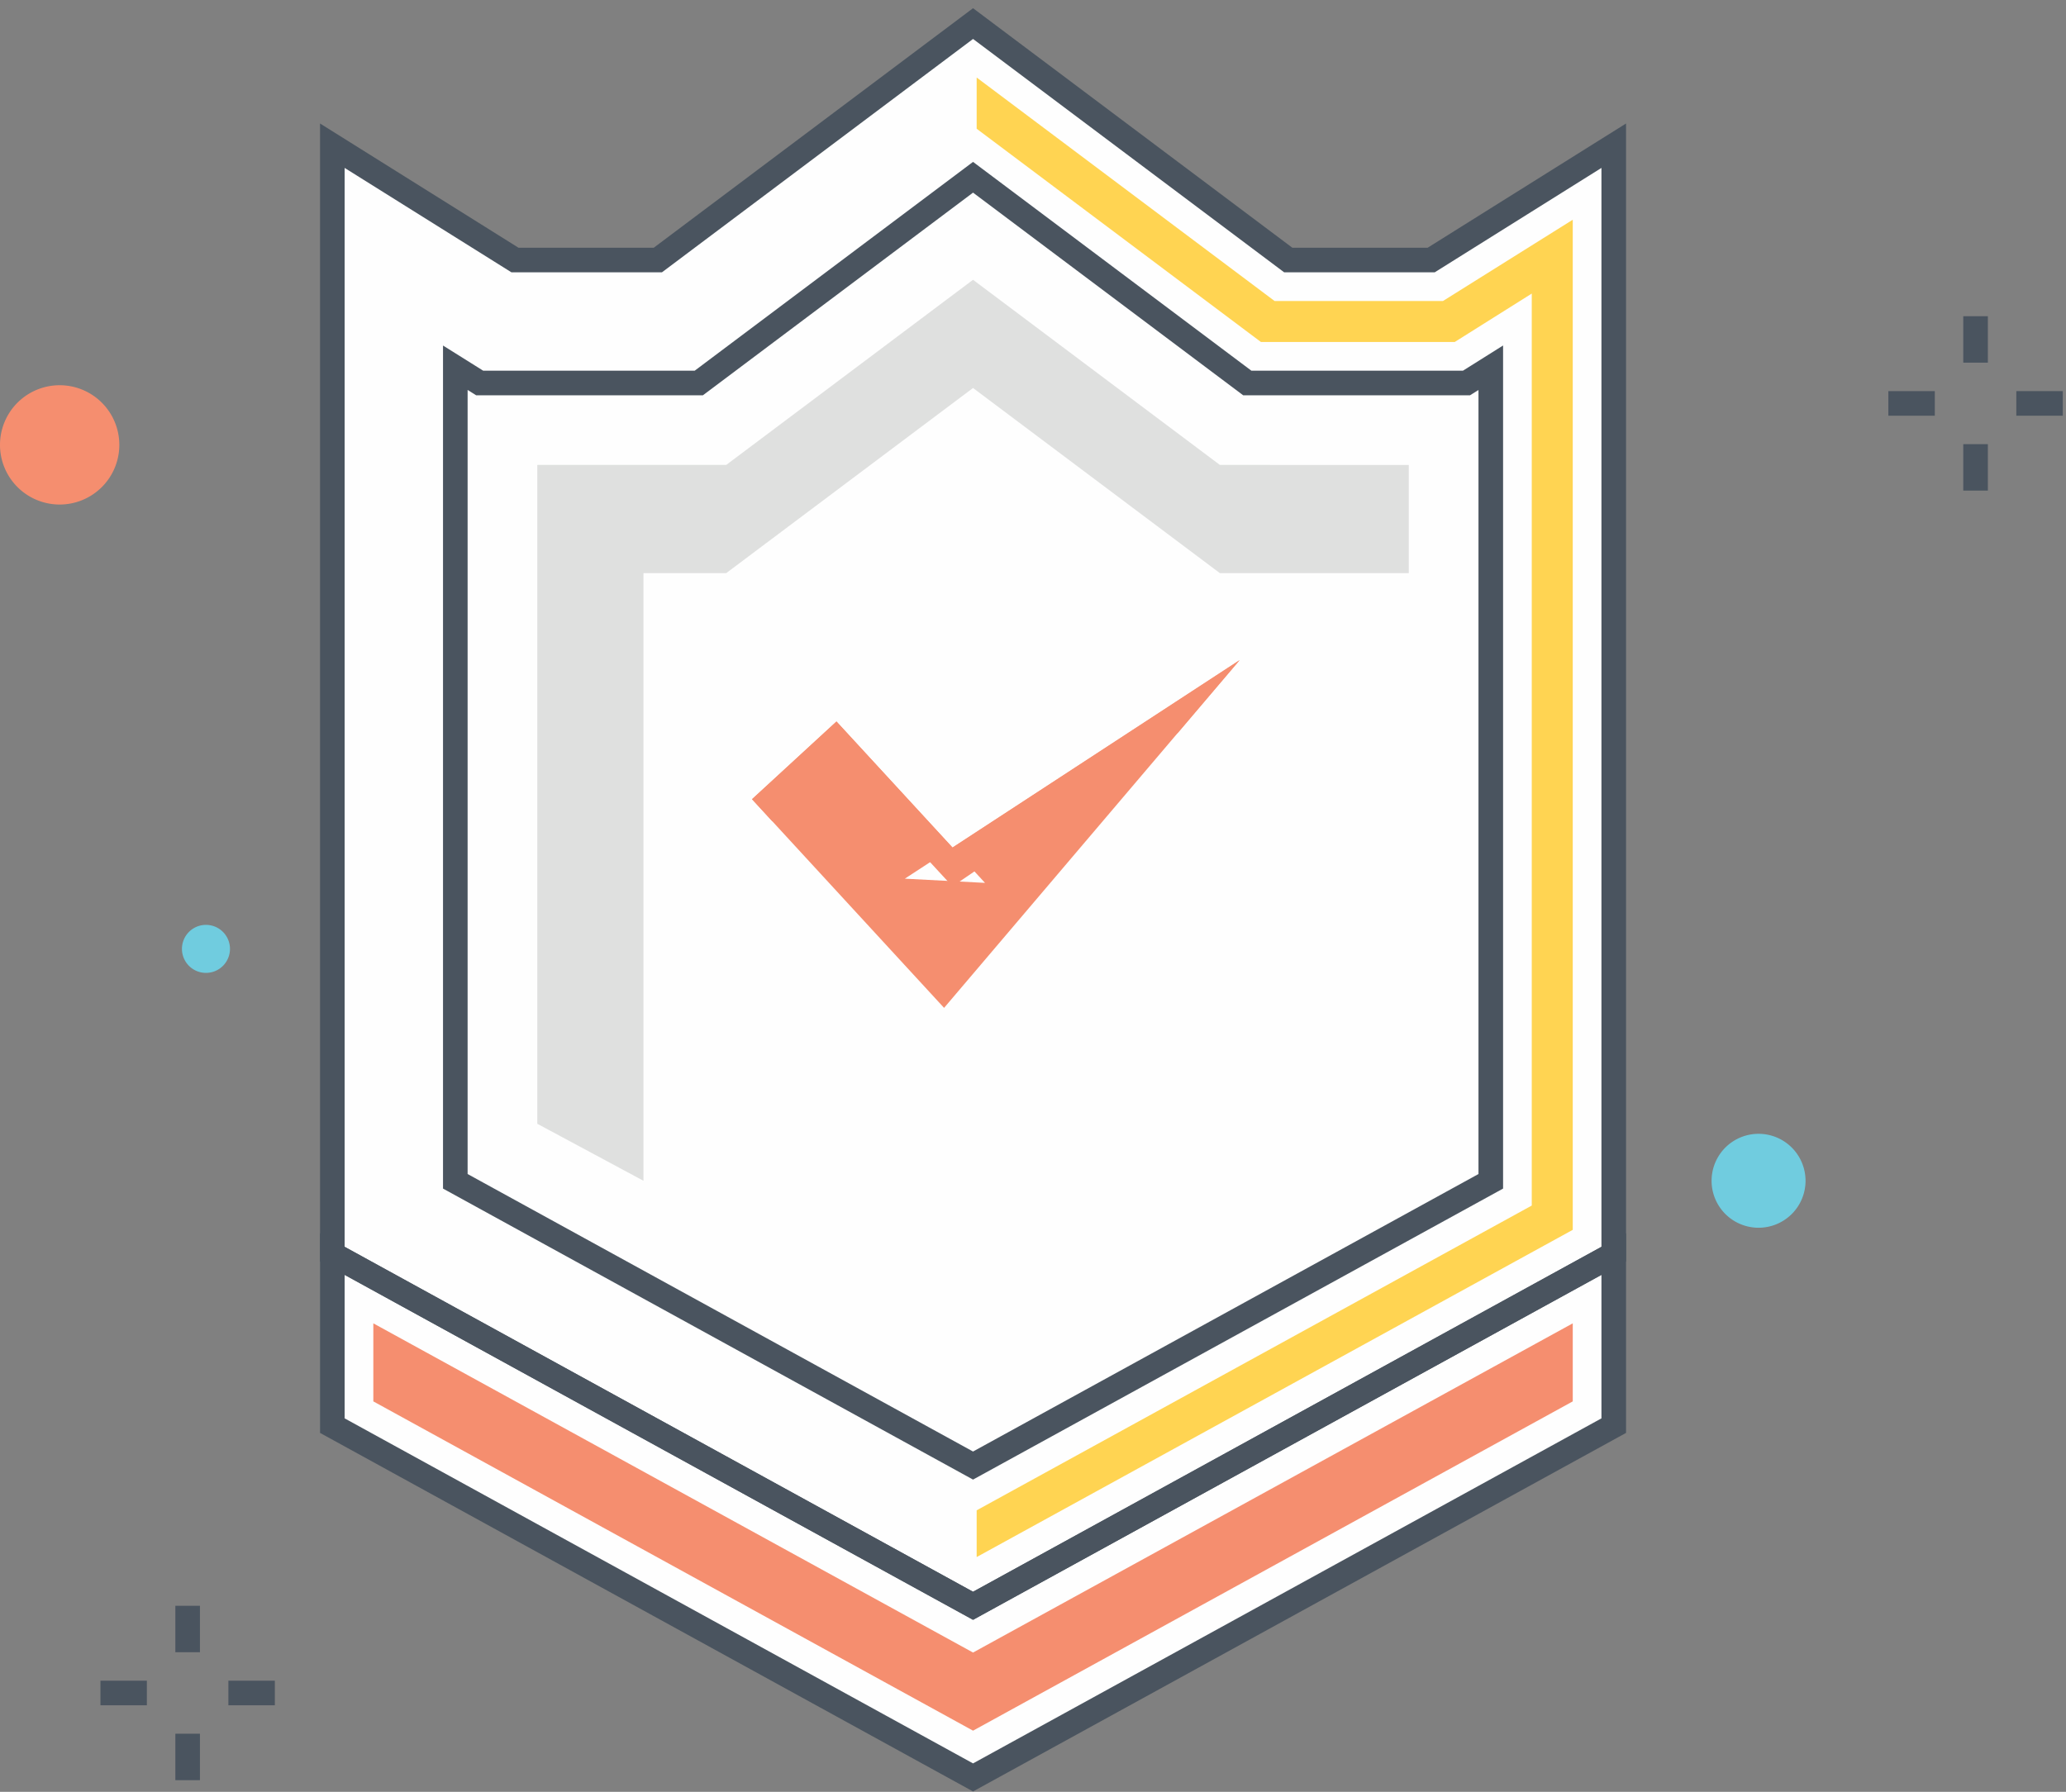
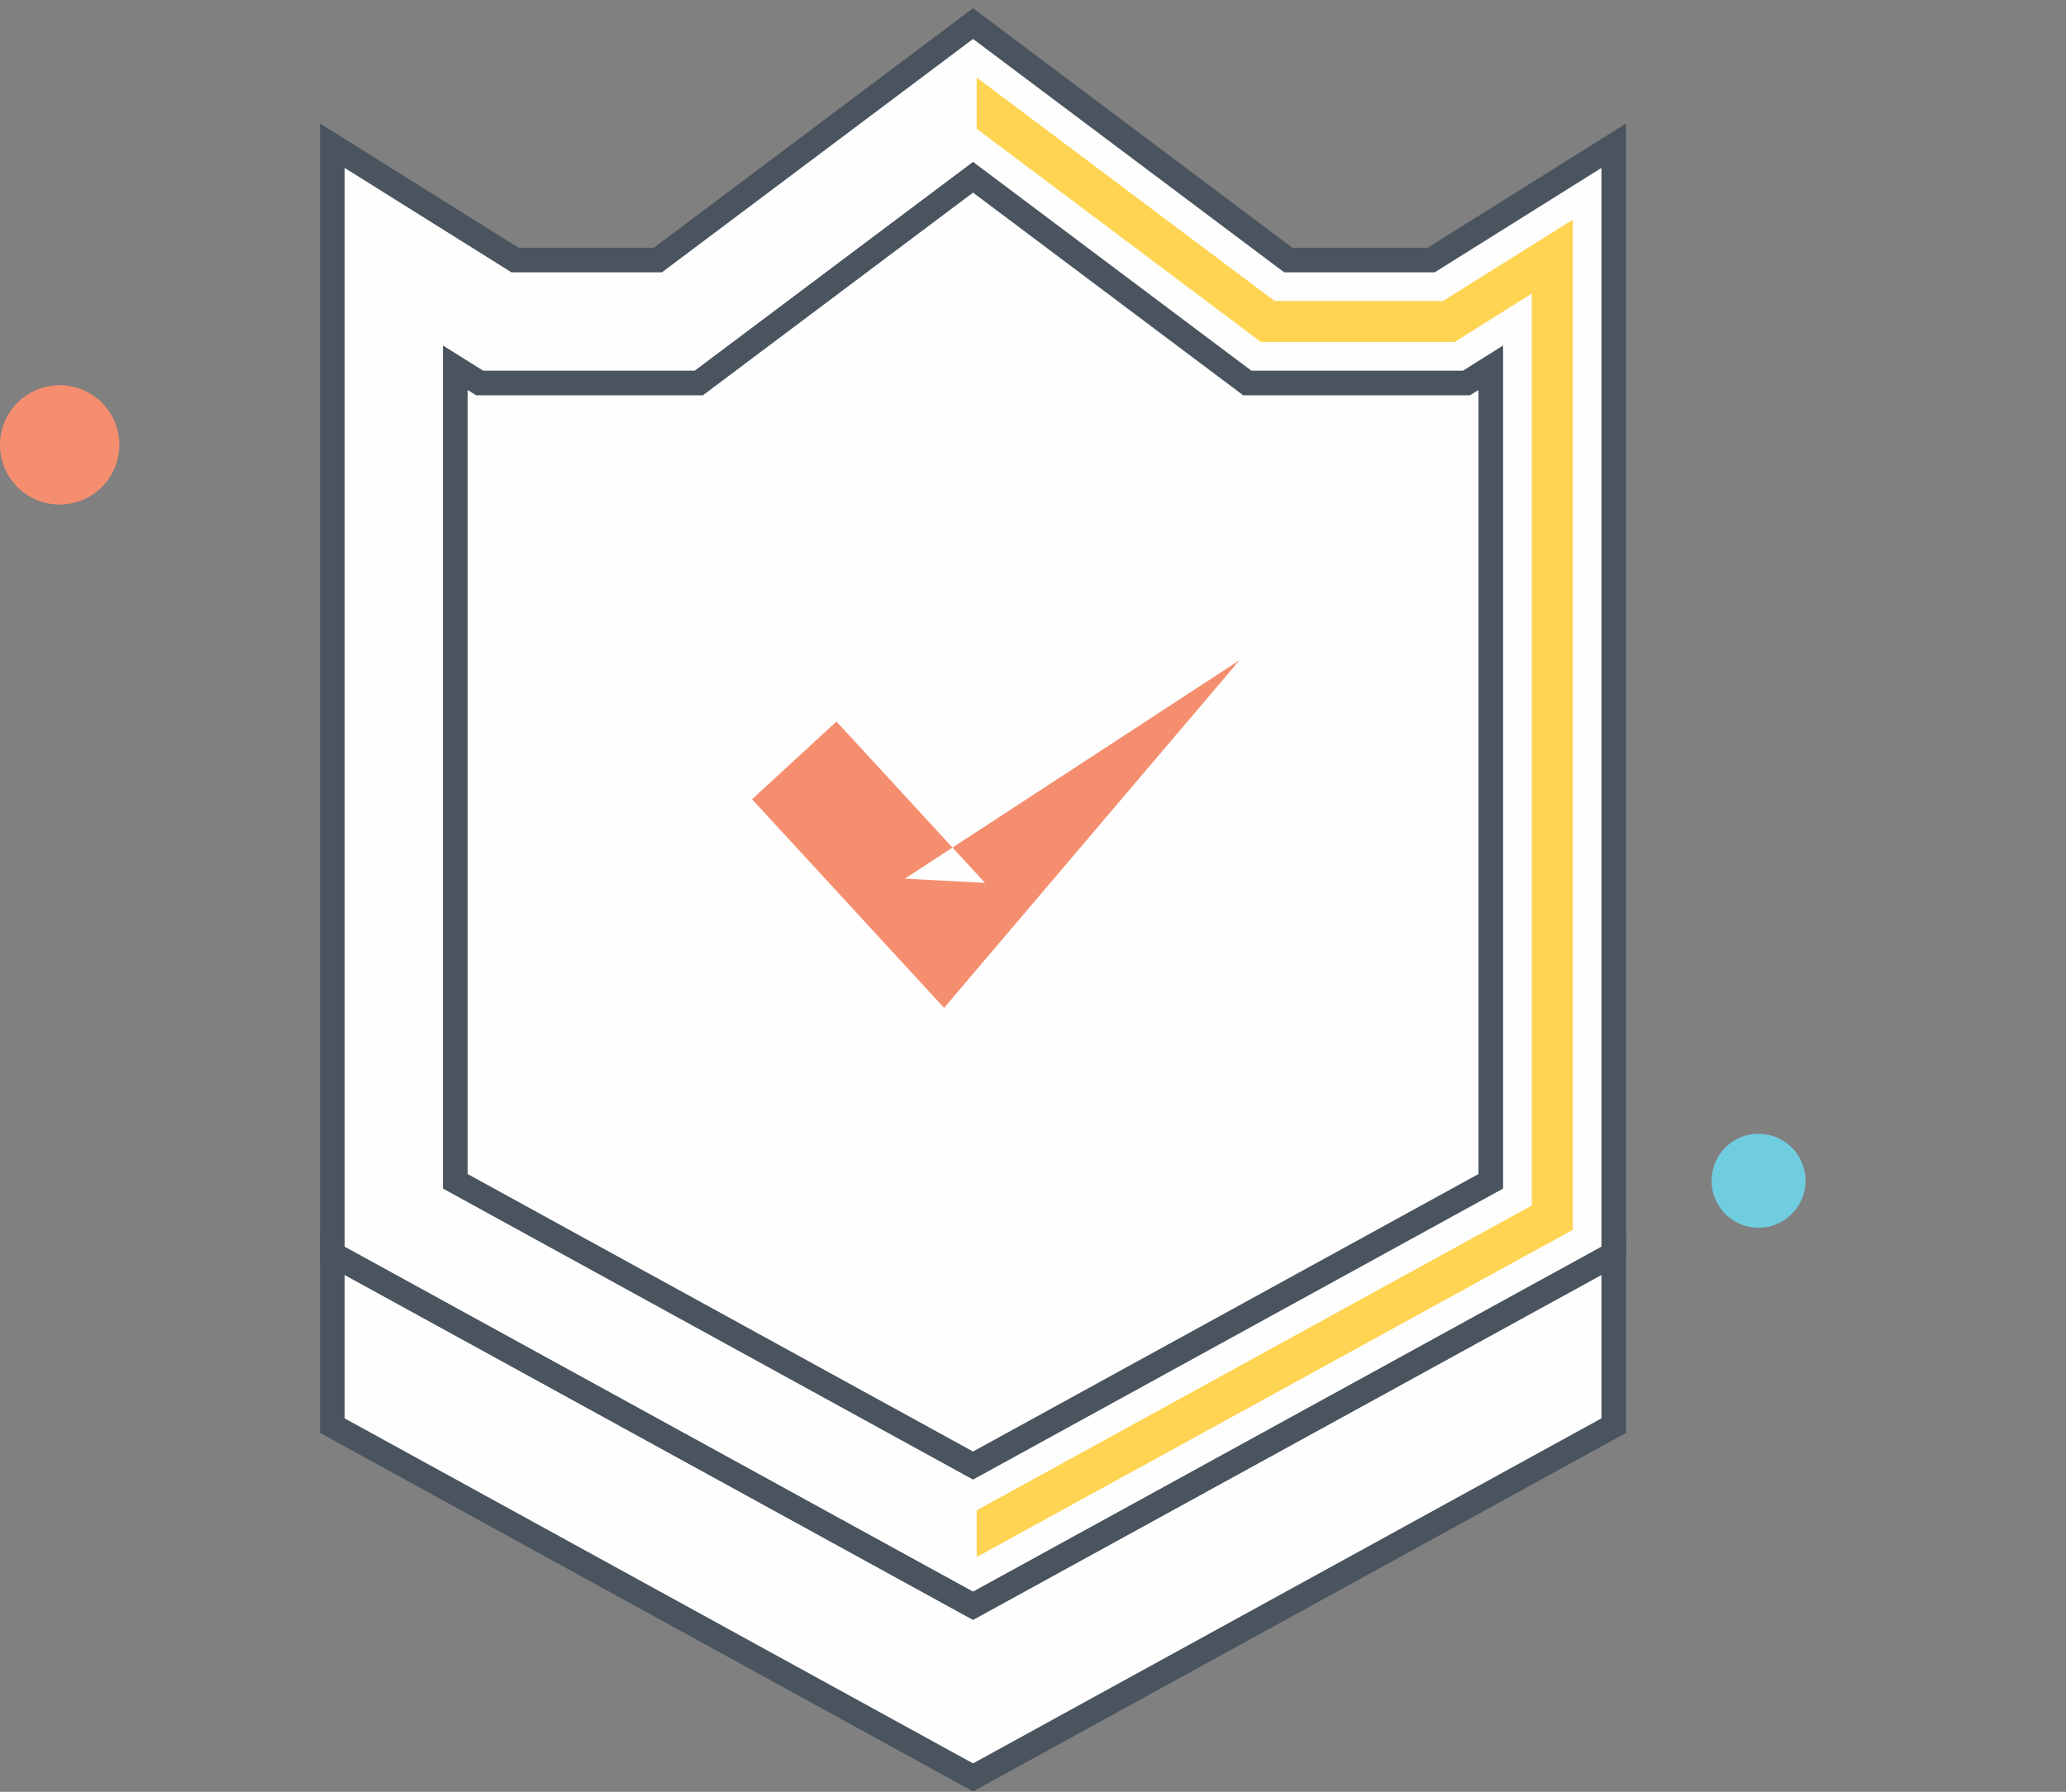
<svg xmlns="http://www.w3.org/2000/svg" height="203" viewBox="0 0 234 203" width="234">
  <rect x="0" y="0" width="234" height="203" fill="#808080" stroke="none" />
  <g fill="none" fill-rule="evenodd">
    <path d="m162.097 29.46h-16.185l-35.703-26.789-35.703 26.789h-16.176l-20.688-12.953v145.005l72.567 39.855 72.569-39.855v-145.005z" fill="#fefefe" />
-     <path d="m19.86 187.183h2.786v-5.261h-2.786zm0 14.495h2.786v-5.261h-2.786zm6.009-8.485h5.261v-2.785h-5.261zm-9.234.001h-5.26v-2.786h5.26zm205.729-152.108h2.786v-5.261h-2.786zm0 14.495h2.786v-5.261h-2.786zm6.009-8.485h5.261v-2.786h-5.261zm-14.494.001h5.261v-2.786h-5.261z" fill="#4a545f" />
    <path d="m204.5 133.772a5.32 5.32 0 0 1 -5.321 5.321 5.32 5.32 0 1 1 0-10.642 5.321 5.321 0 0 1 5.32 5.321" fill="#70ccdf" />
    <path d="m13.515 50.32a6.758 6.758 0 1 1 -13.515-.002 6.758 6.758 0 0 1 13.515.002" fill="#f58e6f" />
-     <path d="m26.047 107.425a2.72 2.72 0 1 1 -5.438.002 2.72 2.72 0 0 1 5.438-.002" fill="#70ccdf" />
    <path d="m52.963 133.007 57.246 31.438 57.247-31.438v-88.825l-.955.6h-25.695l-30.597-22.959-30.596 22.959h-25.685l-.965-.605zm57.246 34.617-60.032-32.968v-95.51l4.55 2.85h23.957l31.526-23.656 31.525 23.656h23.964l4.544-2.855v95.515l-60.033 32.968zm-71.175-26.371 71.175 39.08 71.175-39.08v-122.23l-18.887 11.83h-17.047l-35.24-26.44-35.239 26.44h-17.041l-18.896-11.83zm71.175 42.258-73.96-40.61v-128.91l22.48 14.077h15.313l36.167-27.139 36.168 27.139h15.32l22.473-14.078v128.911z" fill="#4a545f" />
    <path d="m163.431 34.103h-19.066l-33.746-25.32v5.802l32.199 24.161h21.945l8.728-5.487v103.319l-62.872 34.528v5.295l67.515-37.071v-114.436z" fill="#ffd452" />
    <path d="m39.034 160.688 71.175 39.09 71.175-39.09v-16.257l-71.175 39.08-71.175-39.08zm71.175 42.268-73.96-40.62v-22.612l73.96 40.609 73.961-40.61v22.613z" fill="#4a545f" />
-     <path d="m42.284 158.765v-8.842l67.925 37.296 67.925-37.296v8.842l-67.925 37.305zm52.458-77.022 16.821 18.279-9.081-.476 37.917-24.755-29.32 34.508-4.151 4.884-4.932-5.358-16.82-18.279z" fill="#f58e6f" />
-     <path d="m140.399 74.791-6.961 8.193-25.559 17.438-2.981-3.231-.975-1.069-9.183-9.973-7.253 6.909-2.313-2.517 9.566-8.803 13.147 14.282z" fill="#f58e6f" />
-     <path d="m138.169 52.675-27.96-20.977-27.959 20.977h-21.394v74.639l12.025 6.458v-68.84h9.369l27.959-20.977 27.96 20.977h21.394v-12.257z" fill="#dfe0df" />
+     <path d="m42.284 158.765v-8.842v8.842l-67.925 37.305zm52.458-77.022 16.821 18.279-9.081-.476 37.917-24.755-29.32 34.508-4.151 4.884-4.932-5.358-16.82-18.279z" fill="#f58e6f" />
  </g>
</svg>